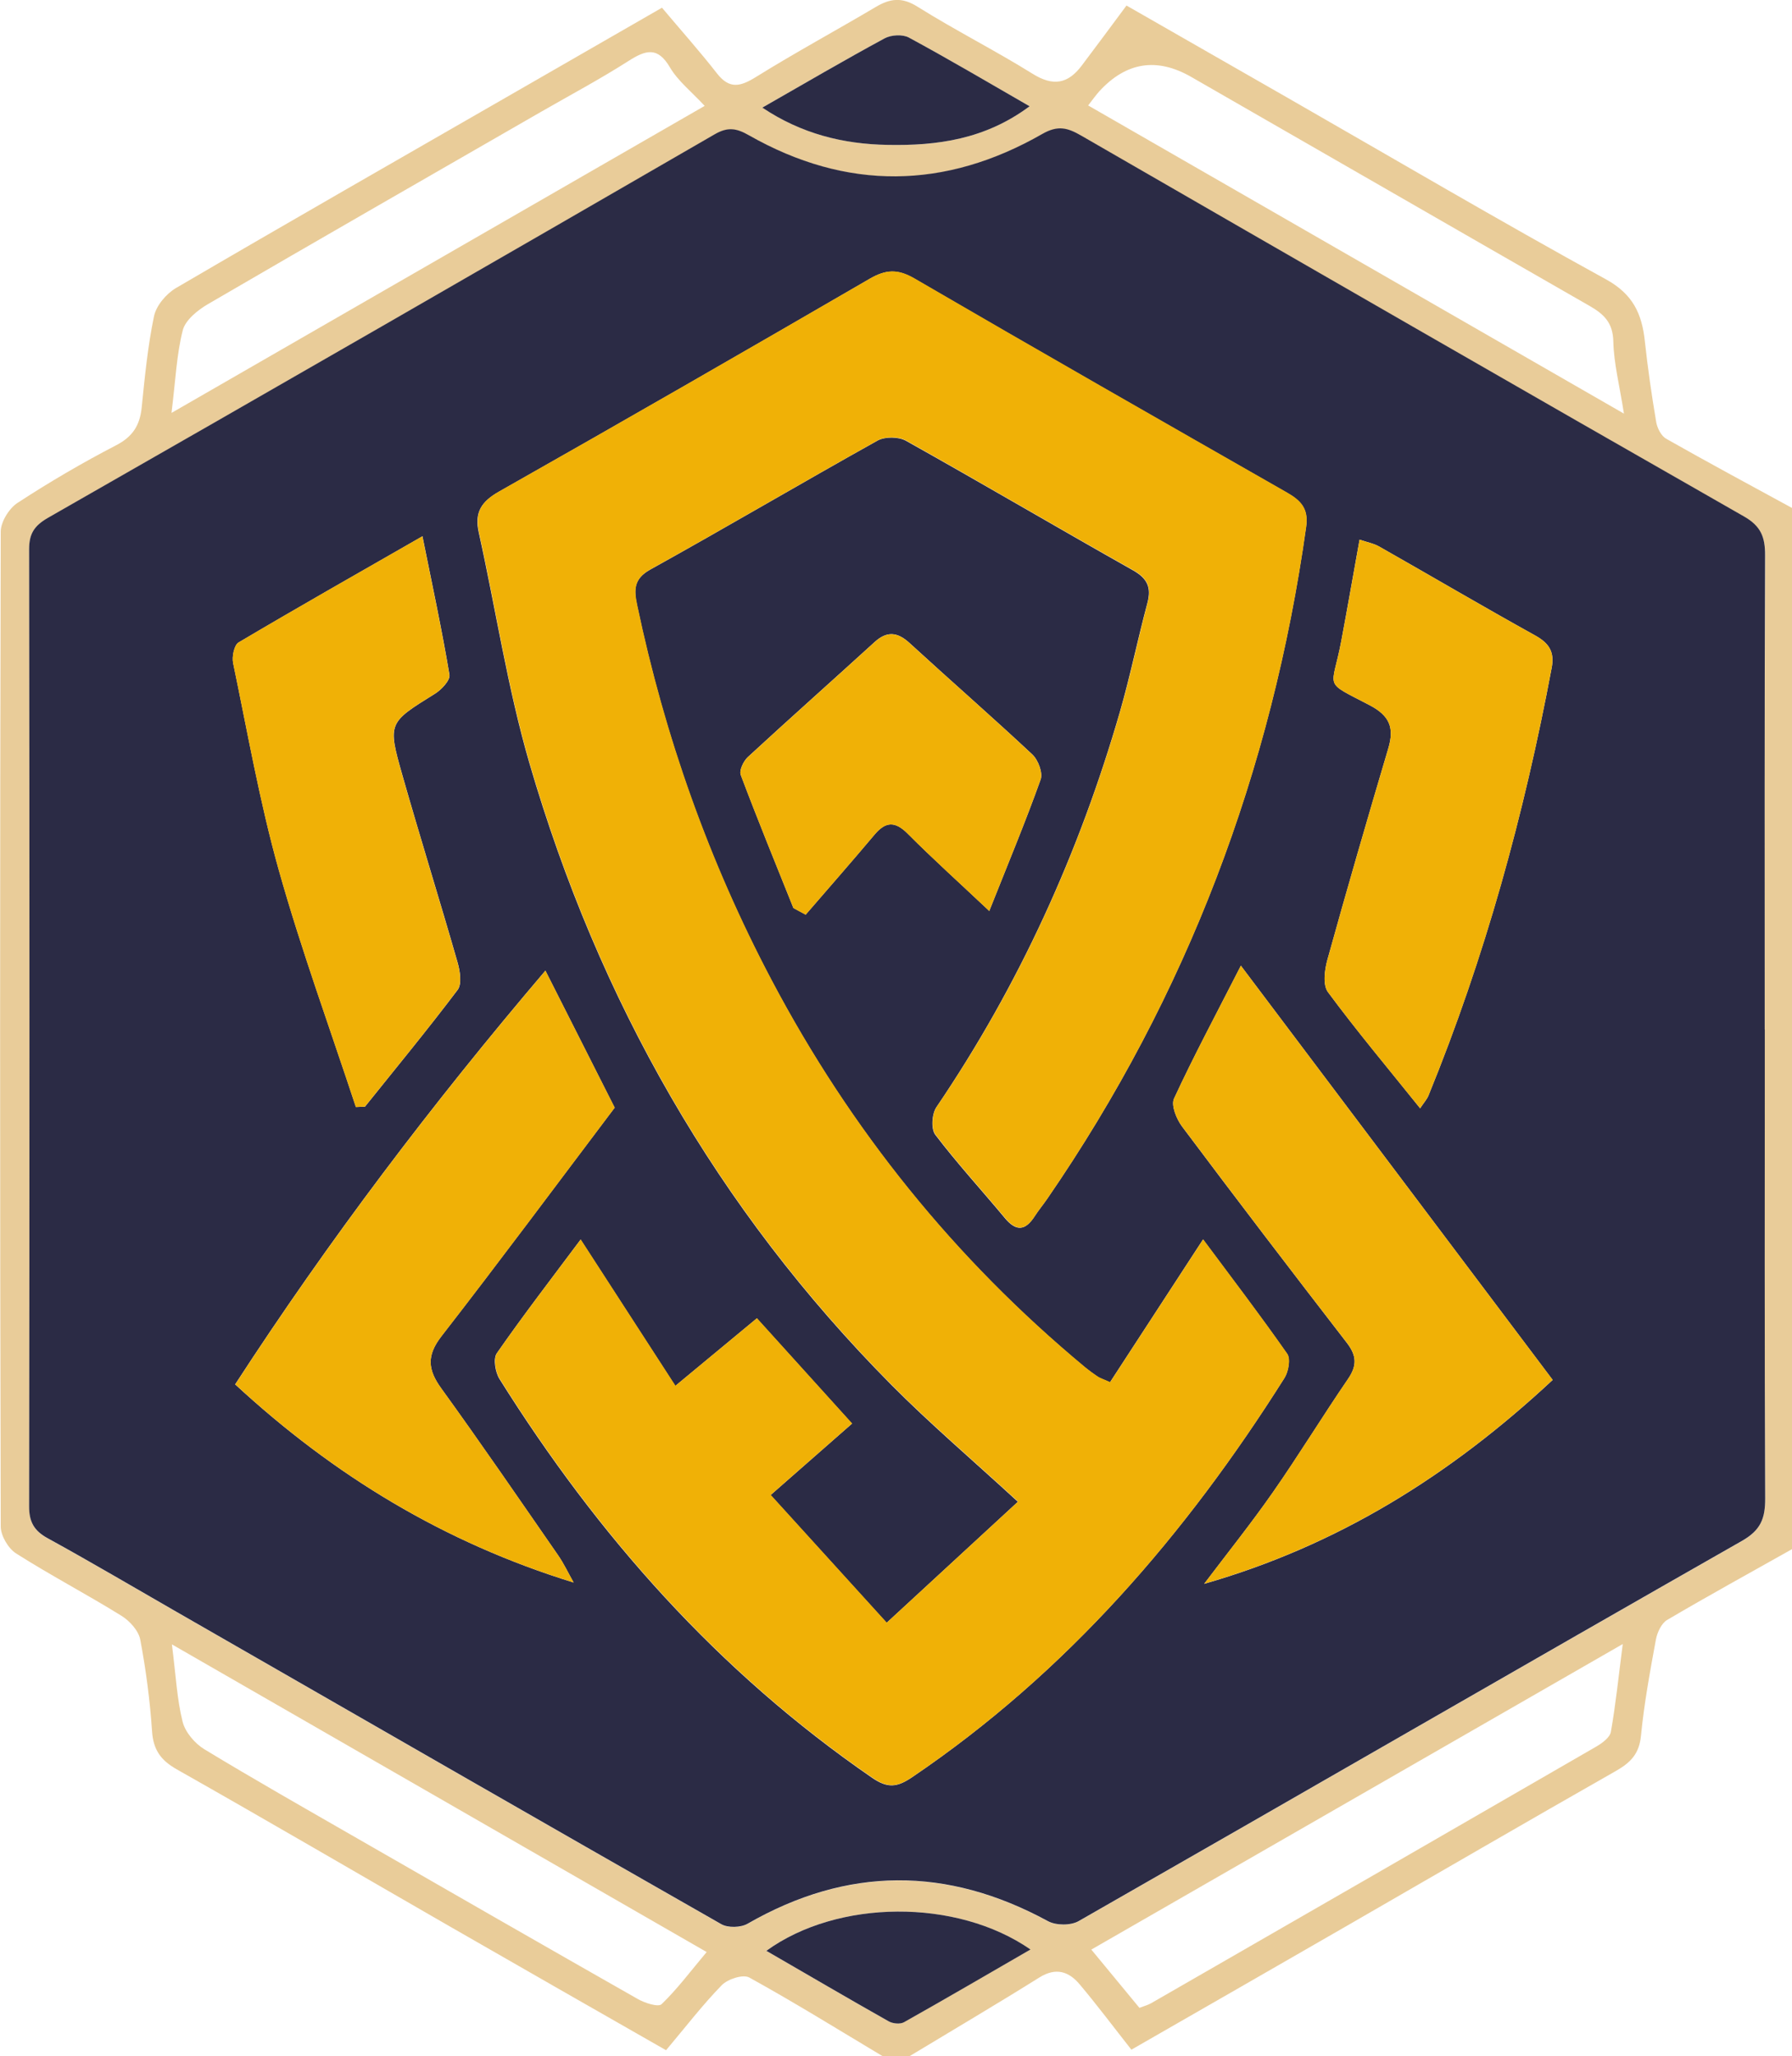
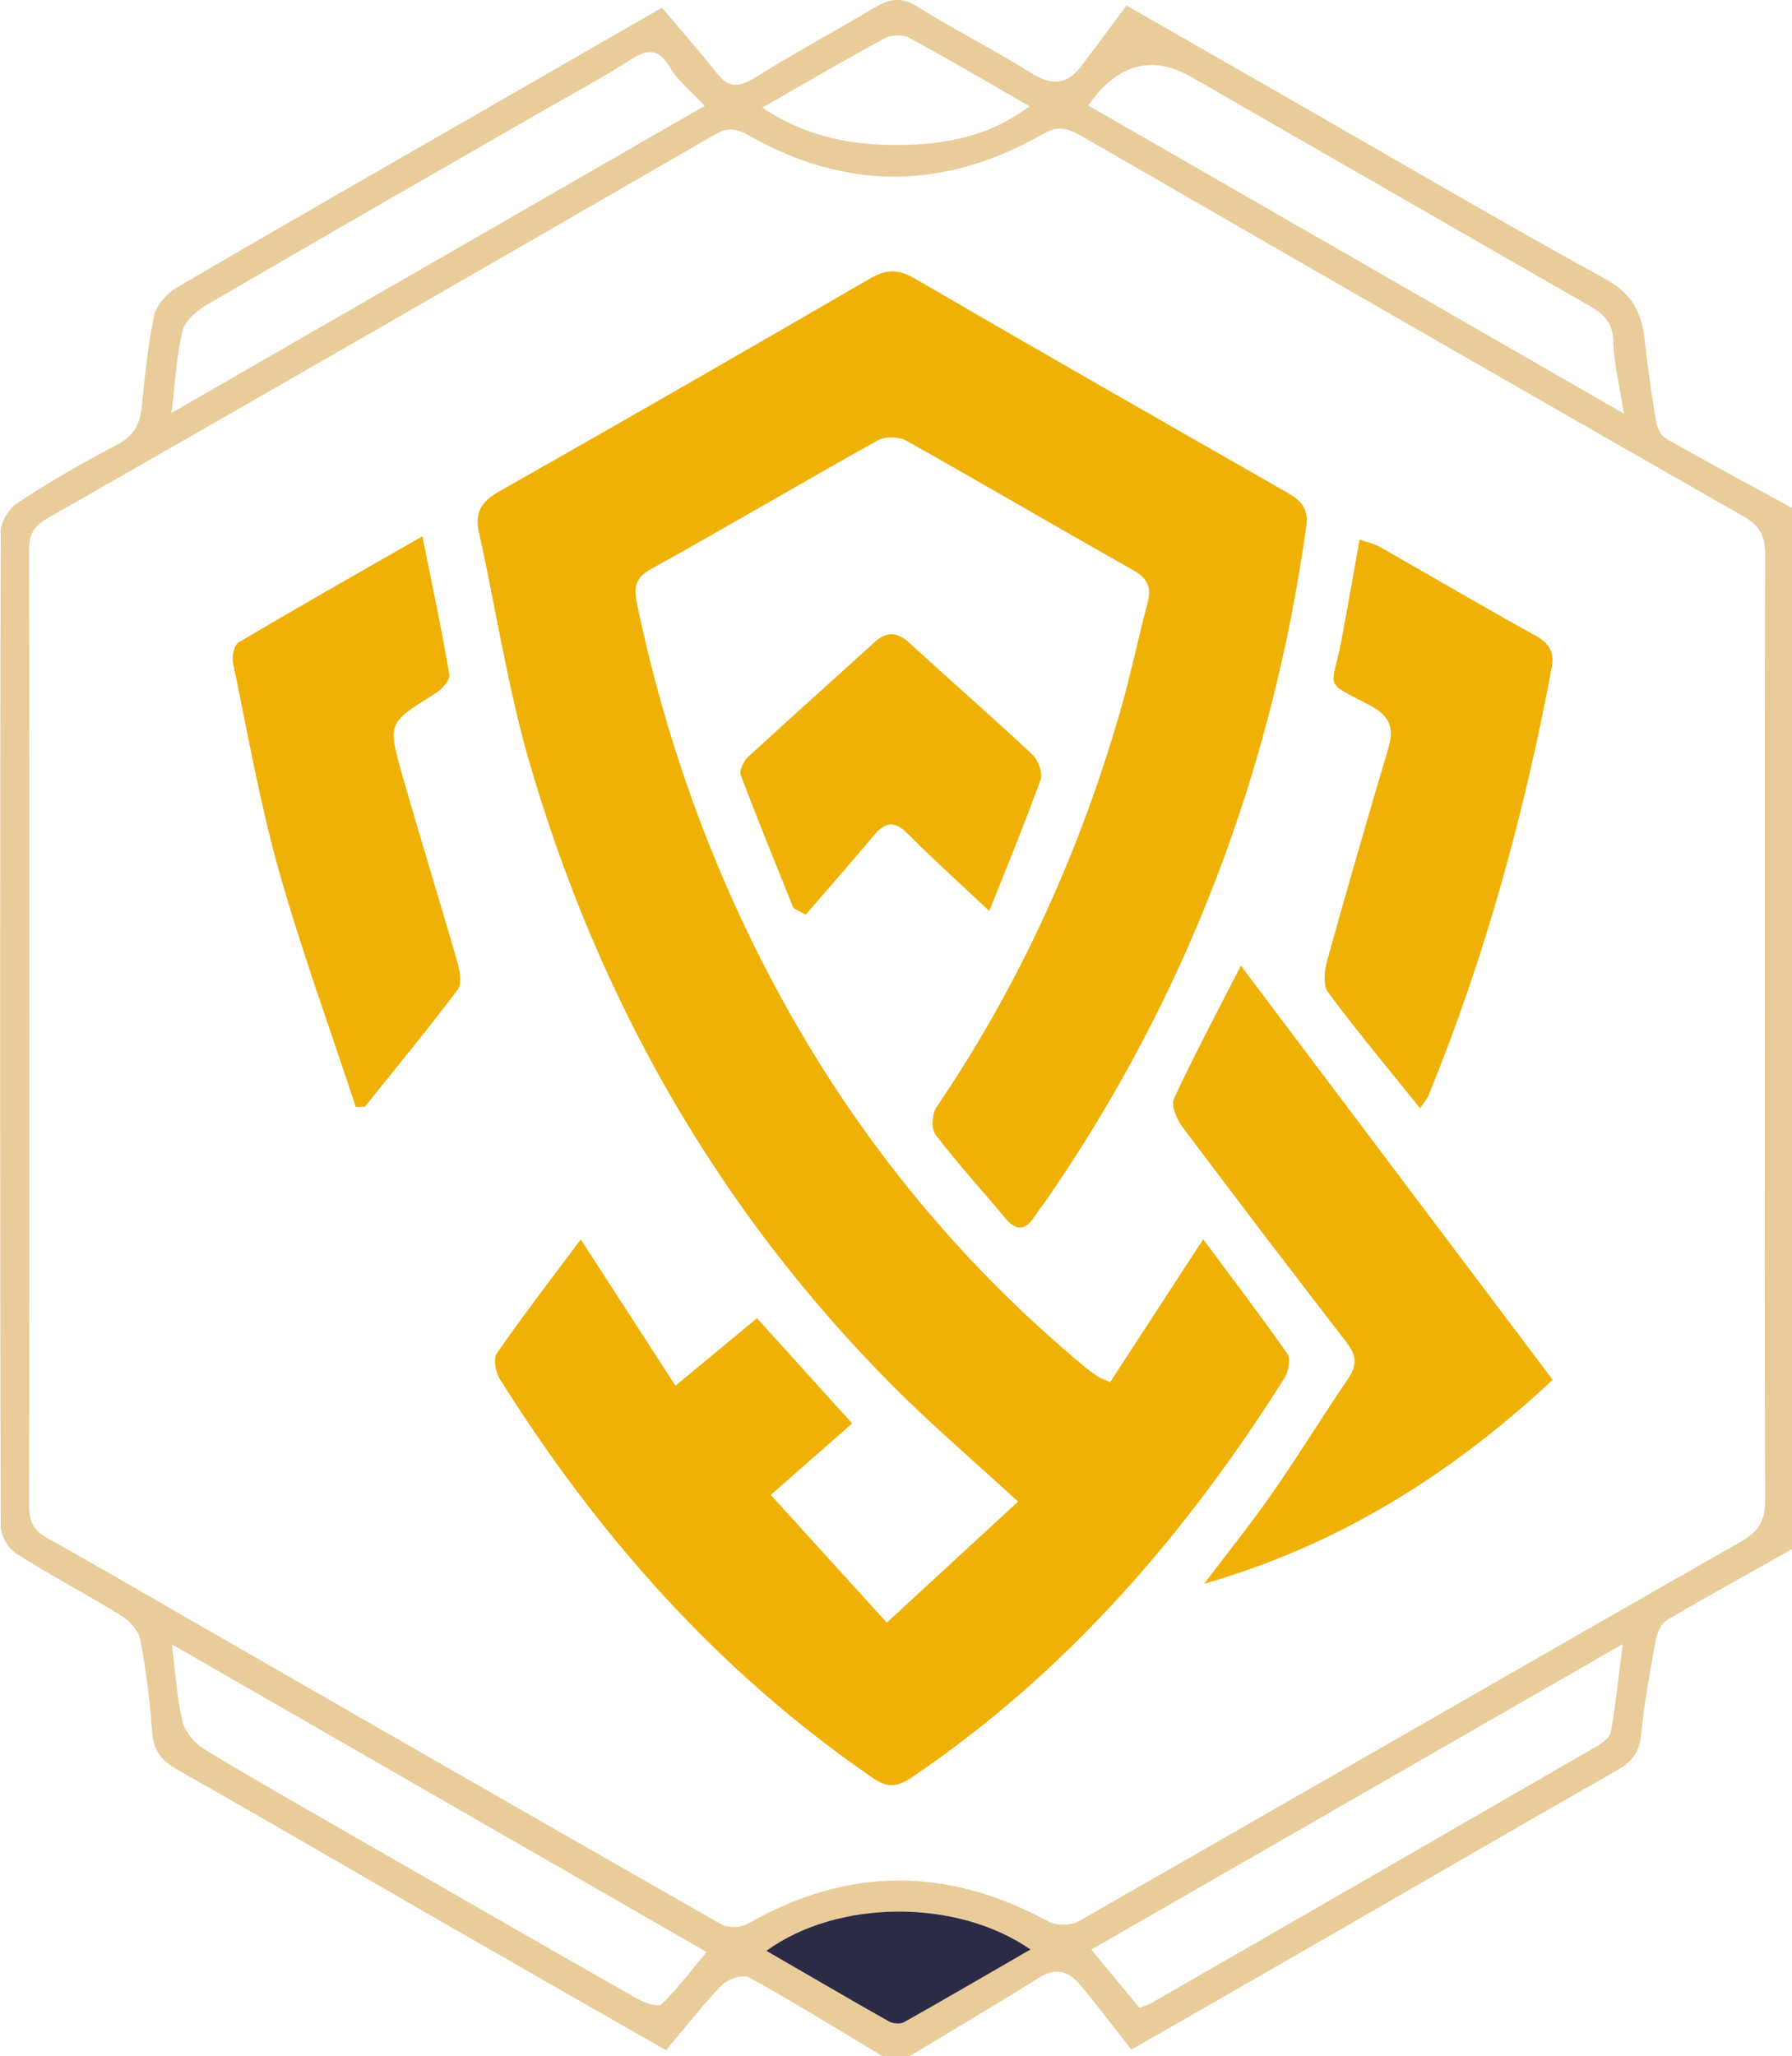
<svg xmlns="http://www.w3.org/2000/svg" id="Calque_2" viewBox="0 0 197.67 226.77">
  <defs>
    <style>
      .cls-1 {
        fill: #2b2b45;
      }

      .cls-2 {
        fill: #e9cc99;
      }

      .cls-3 {
        fill: #f0b106;
      }
    </style>
  </defs>
  <g id="Calque_1-2" data-name="Calque_1">
    <path class="cls-2" d="M97.33,226.77c-4.88-2.92-9.71-5.92-14.68-8.66-.68-.38-2.37.17-3.03.84-2.14,2.2-4.02,4.65-6.15,7.18-7.82-4.47-15.7-8.96-23.57-13.49-10.14-5.83-20.24-11.74-30.42-17.5-1.77-1.01-2.58-2.17-2.71-4.22-.23-3.38-.67-6.75-1.3-10.08-.19-.99-1.17-2.07-2.08-2.63-3.82-2.37-7.82-4.46-11.61-6.87-.87-.55-1.7-1.96-1.7-2.98-.09-36.57-.09-73.14,0-109.71,0-1.09.92-2.58,1.86-3.19,3.51-2.29,7.15-4.42,10.87-6.35,1.84-.95,2.62-2.21,2.82-4.17.34-3.37.67-6.76,1.36-10.07.25-1.17,1.35-2.47,2.42-3.1,12.34-7.22,24.76-14.32,37.15-21.45,5.53-3.18,11.07-6.36,16.46-9.47,2.14,2.54,4.19,4.84,6.07,7.25,1.38,1.77,2.59,1.45,4.3.39,4.33-2.69,8.82-5.12,13.21-7.72,1.59-.94,2.88-1.12,4.61-.03,4.15,2.6,8.54,4.81,12.7,7.4,2.26,1.41,3.89,1.11,5.4-.89,1.62-2.14,3.21-4.3,4.95-6.64,5.94,3.4,11.83,6.77,17.71,10.14,11.71,6.71,23.35,13.56,35.18,20.06,2.99,1.64,3.97,3.82,4.29,6.84.32,2.97.75,5.94,1.25,8.89.11.67.55,1.54,1.1,1.85,4.6,2.61,9.25,5.11,13.89,7.64v114.83c-4.6,2.59-9.23,5.13-13.78,7.81-.63.37-1.09,1.37-1.24,2.15-.65,3.53-1.3,7.06-1.65,10.63-.19,1.98-1.14,2.95-2.75,3.87-9.9,5.63-19.75,11.36-29.62,17.05-7.95,4.58-15.91,9.15-23.84,13.7-2-2.54-3.78-4.92-5.7-7.2-1.19-1.42-2.61-1.91-4.44-.77-4.73,2.96-9.54,5.79-14.32,8.68h-3ZM194.67,113.57c0-17.43-.03-34.87.04-52.3,0-2-.45-3.21-2.33-4.28-24.41-13.93-48.76-27.95-73.1-42-1.49-.86-2.56-1.18-4.29-.19-10.71,6.14-21.58,6.29-32.37.15-1.38-.78-2.33-.95-3.77-.11C54.36,29,29.84,43.11,5.28,57.14c-1.55.88-2.07,1.78-2.07,3.48.04,35.17.04,70.34,0,105.51,0,1.72.53,2.72,2.05,3.55,4.77,2.62,9.46,5.39,14.18,8.1,20.03,11.51,40.06,23.03,60.13,34.47.74.42,2.14.38,2.89-.05,11.01-6.33,22-6.34,33.13-.29.89.48,2.52.49,3.39,0,24.4-13.94,48.73-28.01,73.14-41.92,2.1-1.2,2.6-2.49,2.59-4.7-.08-17.23-.04-34.47-.04-51.7ZM179.13,45.61c-.49-3.14-1.12-5.55-1.17-7.97-.05-2.06-1.05-3-2.62-3.9-14.66-8.4-29.28-16.84-43.93-25.25q-5.69-3.27-10.14,1.57c-.38.42-.71.89-1.24,1.57,19.62,11.29,39.05,22.46,59.1,33.99ZM18.94,45.53c20.05-11.54,39.29-22.62,58.79-33.85-1.47-1.59-2.94-2.74-3.82-4.23-1.37-2.35-2.69-1.93-4.59-.72-3.11,1.99-6.38,3.73-9.58,5.57-12.28,7.07-24.58,14.12-36.83,21.26-1.12.66-2.46,1.74-2.75,2.87-.68,2.66-.79,5.47-1.24,9.09ZM125.68,221.46c.57-.22.96-.32,1.29-.51,16.38-9.42,32.75-18.85,49.11-28.31.65-.38,1.5-1,1.61-1.62.53-3,.84-6.04,1.31-9.69-19.82,11.4-39.14,22.5-58.62,33.7,1.99,2.41,3.56,4.32,5.31,6.43ZM18.96,181.35c.44,3.45.56,6.06,1.18,8.54.29,1.16,1.35,2.41,2.41,3.05,5.55,3.37,11.2,6.57,16.83,9.81,10.31,5.92,20.62,11.85,30.95,17.72.78.45,2.28.94,2.65.58,1.74-1.68,3.2-3.64,4.97-5.75-19.67-11.32-38.95-22.41-59-33.94ZM113.57,11.72c-4.64-2.67-8.94-5.2-13.32-7.58-.69-.37-1.96-.3-2.67.09-4.47,2.42-8.86,4.99-13.49,7.64,4.33,2.9,8.93,4.01,13.79,4.11,5.49.11,10.8-.61,15.69-4.26ZM84.53,215.17c4.57,2.65,9.02,5.25,13.5,7.78.45.25,1.26.33,1.68.09,4.62-2.6,9.21-5.28,13.95-8.02-8.14-5.65-21.29-5.55-29.14.15Z" />
-     <path class="cls-1" d="M194.67,113.57c0,17.23-.04,34.47.04,51.7.01,2.22-.49,3.51-2.59,4.7-24.42,13.91-48.74,27.98-73.14,41.92-.87.5-2.5.49-3.39,0-11.13-6.05-22.12-6.04-33.13.29-.75.43-2.15.47-2.89.05-20.07-11.44-40.09-22.96-60.13-34.47-4.72-2.71-9.41-5.48-14.18-8.1-1.52-.83-2.06-1.83-2.05-3.55.05-35.17.05-70.34,0-105.51,0-1.7.53-2.59,2.07-3.48,24.56-14.03,49.08-28.15,73.56-42.31,1.45-.84,2.4-.67,3.77.11,10.79,6.14,21.66,5.99,32.37-.15,1.73-.99,2.8-.67,4.29.19,24.34,14.04,48.69,28.07,73.1,42,1.88,1.07,2.34,2.29,2.33,4.28-.07,17.43-.04,34.87-.04,52.3ZM64.06,136.7c-3.25,4.35-6.36,8.39-9.26,12.56-.42.6-.17,2.09.3,2.84,10.85,17.31,24.15,32.32,41.08,43.97,1.74,1.2,2.78,1.07,4.43-.05,17.05-11.55,30.17-26.76,41.07-44.03.44-.7.69-2.1.3-2.66-2.96-4.24-6.11-8.36-9.28-12.62-3.58,5.5-6.93,10.65-10.26,15.75-.81-.36-1.1-.44-1.34-.6-.5-.34-.98-.69-1.45-1.07-14.35-11.92-25.83-26.17-34.54-42.66-6.92-13.08-11.8-26.9-14.84-41.38-.35-1.66-.41-2.89,1.46-3.93,8.4-4.66,16.67-9.54,25.06-14.22.82-.46,2.33-.44,3.15.02,8.38,4.69,16.66,9.56,25.03,14.28,1.61.91,2.05,1.9,1.59,3.63-1.06,3.96-1.88,7.99-3.01,11.93-4.5,15.59-11.13,30.2-20.26,43.66-.5.74-.61,2.4-.12,3.04,2.42,3.18,5.13,6.13,7.69,9.21,1.26,1.51,2.27,1.34,3.27-.22.43-.67.95-1.29,1.4-1.95,15.42-22.42,24.76-47.17,28.54-74.09.28-2.01-.6-2.9-2.12-3.77-13.73-7.84-27.46-15.67-41.12-23.63-1.84-1.07-3.15-.97-4.91.05-13.58,7.89-27.2,15.72-40.87,23.46-1.96,1.11-2.73,2.3-2.24,4.51,1.88,8.48,3.17,17.13,5.59,25.45,7.61,26.11,20.69,49.17,39.91,68.55,4.28,4.32,8.93,8.27,13.97,12.91-4.64,4.27-9.18,8.47-14.48,13.35-4.47-4.93-8.61-9.48-12.8-14.09,2.96-2.6,5.94-5.21,8.98-7.88-3.66-4.04-7.05-7.8-10.5-11.61-3.06,2.54-5.87,4.87-8.99,7.45-3.52-5.44-6.83-10.54-10.45-16.14ZM63.27,174.54c-.57-1-1.06-2.06-1.71-3-4.27-6.16-8.5-12.34-12.89-18.41-1.5-2.07-1.62-3.63.03-5.76,6.43-8.28,12.68-16.7,19.1-25.2-2.44-4.82-4.97-9.83-7.64-15.11-12.53,14.72-23.89,29.72-34.22,45.63,10.9,10.07,23.06,17.45,37.32,21.85ZM136.88,106.51c-2.85,5.58-5.25,10.06-7.38,14.67-.34.74.28,2.25.89,3.07,5.99,8,12.06,15.94,18.17,23.85,1.09,1.41,1.15,2.51.14,3.99-2.82,4.12-5.42,8.39-8.28,12.49-2.41,3.45-5.05,6.75-7.59,10.11,14.61-4.19,27-11.83,38.44-22.49-11.45-15.21-22.71-30.18-34.39-45.68ZM39.25,122.1c.34-.01.67-.03,1.01-.04,3.43-4.28,6.92-8.51,10.22-12.88.49-.65.27-2.06,0-3.01-1.98-6.91-4.13-13.77-6.1-20.69-1.64-5.77-1.55-5.76,3.61-8.97.72-.45,1.69-1.49,1.59-2.09-.84-5-1.91-9.97-2.98-15.27-6.85,3.93-13.61,7.76-20.28,11.71-.49.29-.75,1.57-.6,2.28,1.59,7.62,2.93,15.32,5.03,22.8,2.48,8.82,5.64,17.45,8.51,26.16ZM156.65,122.24c.42-.63.76-1,.93-1.43,6.22-15.23,10.55-31,13.58-47.15.33-1.75-.27-2.71-1.82-3.57-5.77-3.2-11.46-6.55-17.19-9.8-.63-.36-1.37-.49-2.18-.77-.72,3.98-1.35,7.62-2.03,11.24-1.01,5.36-2.1,4.28,3.14,7.02,2.23,1.17,2.73,2.5,2.06,4.76-2.3,7.76-4.56,15.53-6.72,23.32-.31,1.12-.52,2.78.06,3.56,3.19,4.31,6.65,8.43,10.17,12.82ZM109.12,100.48c2.08-5.24,4-9.83,5.67-14.51.26-.74-.28-2.16-.92-2.76-4.45-4.16-9.04-8.16-13.53-12.28-1.34-1.23-2.5-1.36-3.87-.11-4.65,4.24-9.35,8.41-13.98,12.68-.48.45-.97,1.47-.78,1.97,1.86,4.93,3.85,9.8,5.81,14.68.45.24.9.49,1.35.73,2.54-2.94,5.1-5.86,7.6-8.83,1.24-1.47,2.27-1.49,3.67-.09,2.73,2.74,5.61,5.33,8.98,8.51Z" />
-     <path class="cls-1" d="M113.57,11.72c-4.89,3.65-10.2,4.37-15.69,4.26-4.86-.09-9.46-1.21-13.79-4.11,4.63-2.65,9.02-5.22,13.49-7.64.72-.39,1.98-.46,2.67-.09,4.38,2.37,8.68,4.91,13.32,7.58Z" />
    <path class="cls-1" d="M84.53,215.17c7.85-5.7,21-5.8,29.14-.15-4.74,2.74-9.33,5.42-13.95,8.02-.42.24-1.23.16-1.68-.09-4.49-2.53-8.93-5.14-13.5-7.78Z" />
    <path class="cls-3" d="M64.06,136.7c3.62,5.59,6.92,10.69,10.45,16.14,3.12-2.59,5.93-4.92,8.99-7.45,3.45,3.82,6.84,7.57,10.5,11.61-3.04,2.67-6.02,5.28-8.98,7.88,4.19,4.61,8.32,9.16,12.8,14.09,5.3-4.88,9.84-9.07,14.48-13.35-5.04-4.64-9.69-8.59-13.97-12.91-19.22-19.38-32.3-42.43-39.91-68.55-2.42-8.32-3.71-16.97-5.59-25.45-.49-2.22.28-3.4,2.24-4.51,13.67-7.74,27.28-15.58,40.87-23.46,1.76-1.02,3.07-1.11,4.91-.05,13.66,7.95,27.39,15.79,41.12,23.63,1.52.87,2.4,1.76,2.12,3.77-3.78,26.92-13.12,51.67-28.54,74.09-.45.66-.97,1.28-1.4,1.95-1,1.56-2.01,1.74-3.27.22-2.56-3.08-5.27-6.03-7.69-9.21-.49-.64-.38-2.31.12-3.04,9.14-13.45,15.76-28.07,20.26-43.66,1.14-3.94,1.96-7.96,3.01-11.93.46-1.72.02-2.72-1.59-3.63-8.37-4.71-16.65-9.58-25.03-14.28-.82-.46-2.34-.47-3.15-.02-8.39,4.68-16.66,9.56-25.06,14.22-1.87,1.04-1.8,2.27-1.46,3.93,3.04,14.48,7.93,28.29,14.84,41.38,8.71,16.49,20.19,30.74,34.54,42.66.46.38.95.74,1.45,1.07.24.16.53.24,1.34.6,3.32-5.1,6.68-10.25,10.26-15.75,3.17,4.26,6.31,8.38,9.28,12.62.39.56.14,1.96-.3,2.66-10.9,17.27-24.01,32.48-41.07,44.03-1.66,1.12-2.69,1.25-4.43.05-16.93-11.65-30.23-26.66-41.08-43.97-.47-.75-.72-2.23-.3-2.84,2.9-4.18,6.01-8.21,9.26-12.56Z" />
-     <path class="cls-3" d="M63.27,174.54c-14.26-4.4-26.42-11.78-37.32-21.85,10.33-15.91,21.69-30.91,34.22-45.63,2.67,5.28,5.2,10.29,7.64,15.11-6.42,8.51-12.67,16.93-19.1,25.2-1.66,2.13-1.53,3.69-.03,5.76,4.39,6.07,8.62,12.25,12.89,18.41.65.94,1.14,2,1.71,3Z" />
    <path class="cls-3" d="M136.88,106.51c11.67,15.51,22.94,30.48,34.39,45.68-11.44,10.66-23.83,18.29-38.44,22.49,2.54-3.36,5.18-6.65,7.59-10.11,2.86-4.1,5.46-8.37,8.28-12.49,1.01-1.48.95-2.58-.14-3.99-6.11-7.9-12.17-15.85-18.17-23.85-.62-.82-1.23-2.32-.89-3.07,2.13-4.61,4.53-9.09,7.38-14.67Z" />
    <path class="cls-3" d="M39.25,122.1c-2.87-8.71-6.03-17.34-8.51-26.16-2.1-7.48-3.44-15.18-5.03-22.8-.15-.71.11-1.98.6-2.28,6.68-3.96,13.43-7.78,20.28-11.71,1.07,5.3,2.14,10.27,2.98,15.27.1.6-.87,1.65-1.59,2.09-5.16,3.21-5.25,3.2-3.61,8.97,1.97,6.91,4.11,13.78,6.1,20.69.27.95.49,2.36,0,3.01-3.3,4.38-6.79,8.61-10.22,12.88-.34.01-.67.03-1.01.04Z" />
    <path class="cls-3" d="M156.65,122.24c-3.52-4.38-6.98-8.5-10.17-12.82-.58-.79-.38-2.44-.06-3.56,2.16-7.8,4.42-15.57,6.72-23.32.67-2.26.17-3.59-2.06-4.76-5.24-2.74-4.16-1.66-3.14-7.02.69-3.62,1.32-7.26,2.03-11.24.8.28,1.55.42,2.18.77,5.74,3.26,11.42,6.61,17.19,9.8,1.55.86,2.15,1.82,1.82,3.57-3.03,16.15-7.35,31.93-13.58,47.15-.18.43-.51.8-.93,1.43Z" />
    <path class="cls-3" d="M109.12,100.48c-3.37-3.18-6.26-5.77-8.98-8.51-1.39-1.4-2.42-1.39-3.67.09-2.5,2.97-5.06,5.89-7.6,8.83-.45-.24-.9-.49-1.35-.73-1.96-4.89-3.96-9.76-5.81-14.68-.19-.5.3-1.52.78-1.97,4.62-4.26,9.33-8.44,13.98-12.68,1.38-1.25,2.53-1.12,3.87.11,4.49,4.11,9.09,8.12,13.53,12.28.64.6,1.18,2.02.92,2.76-1.68,4.68-3.59,9.28-5.67,14.51Z" />
  </g>
</svg>